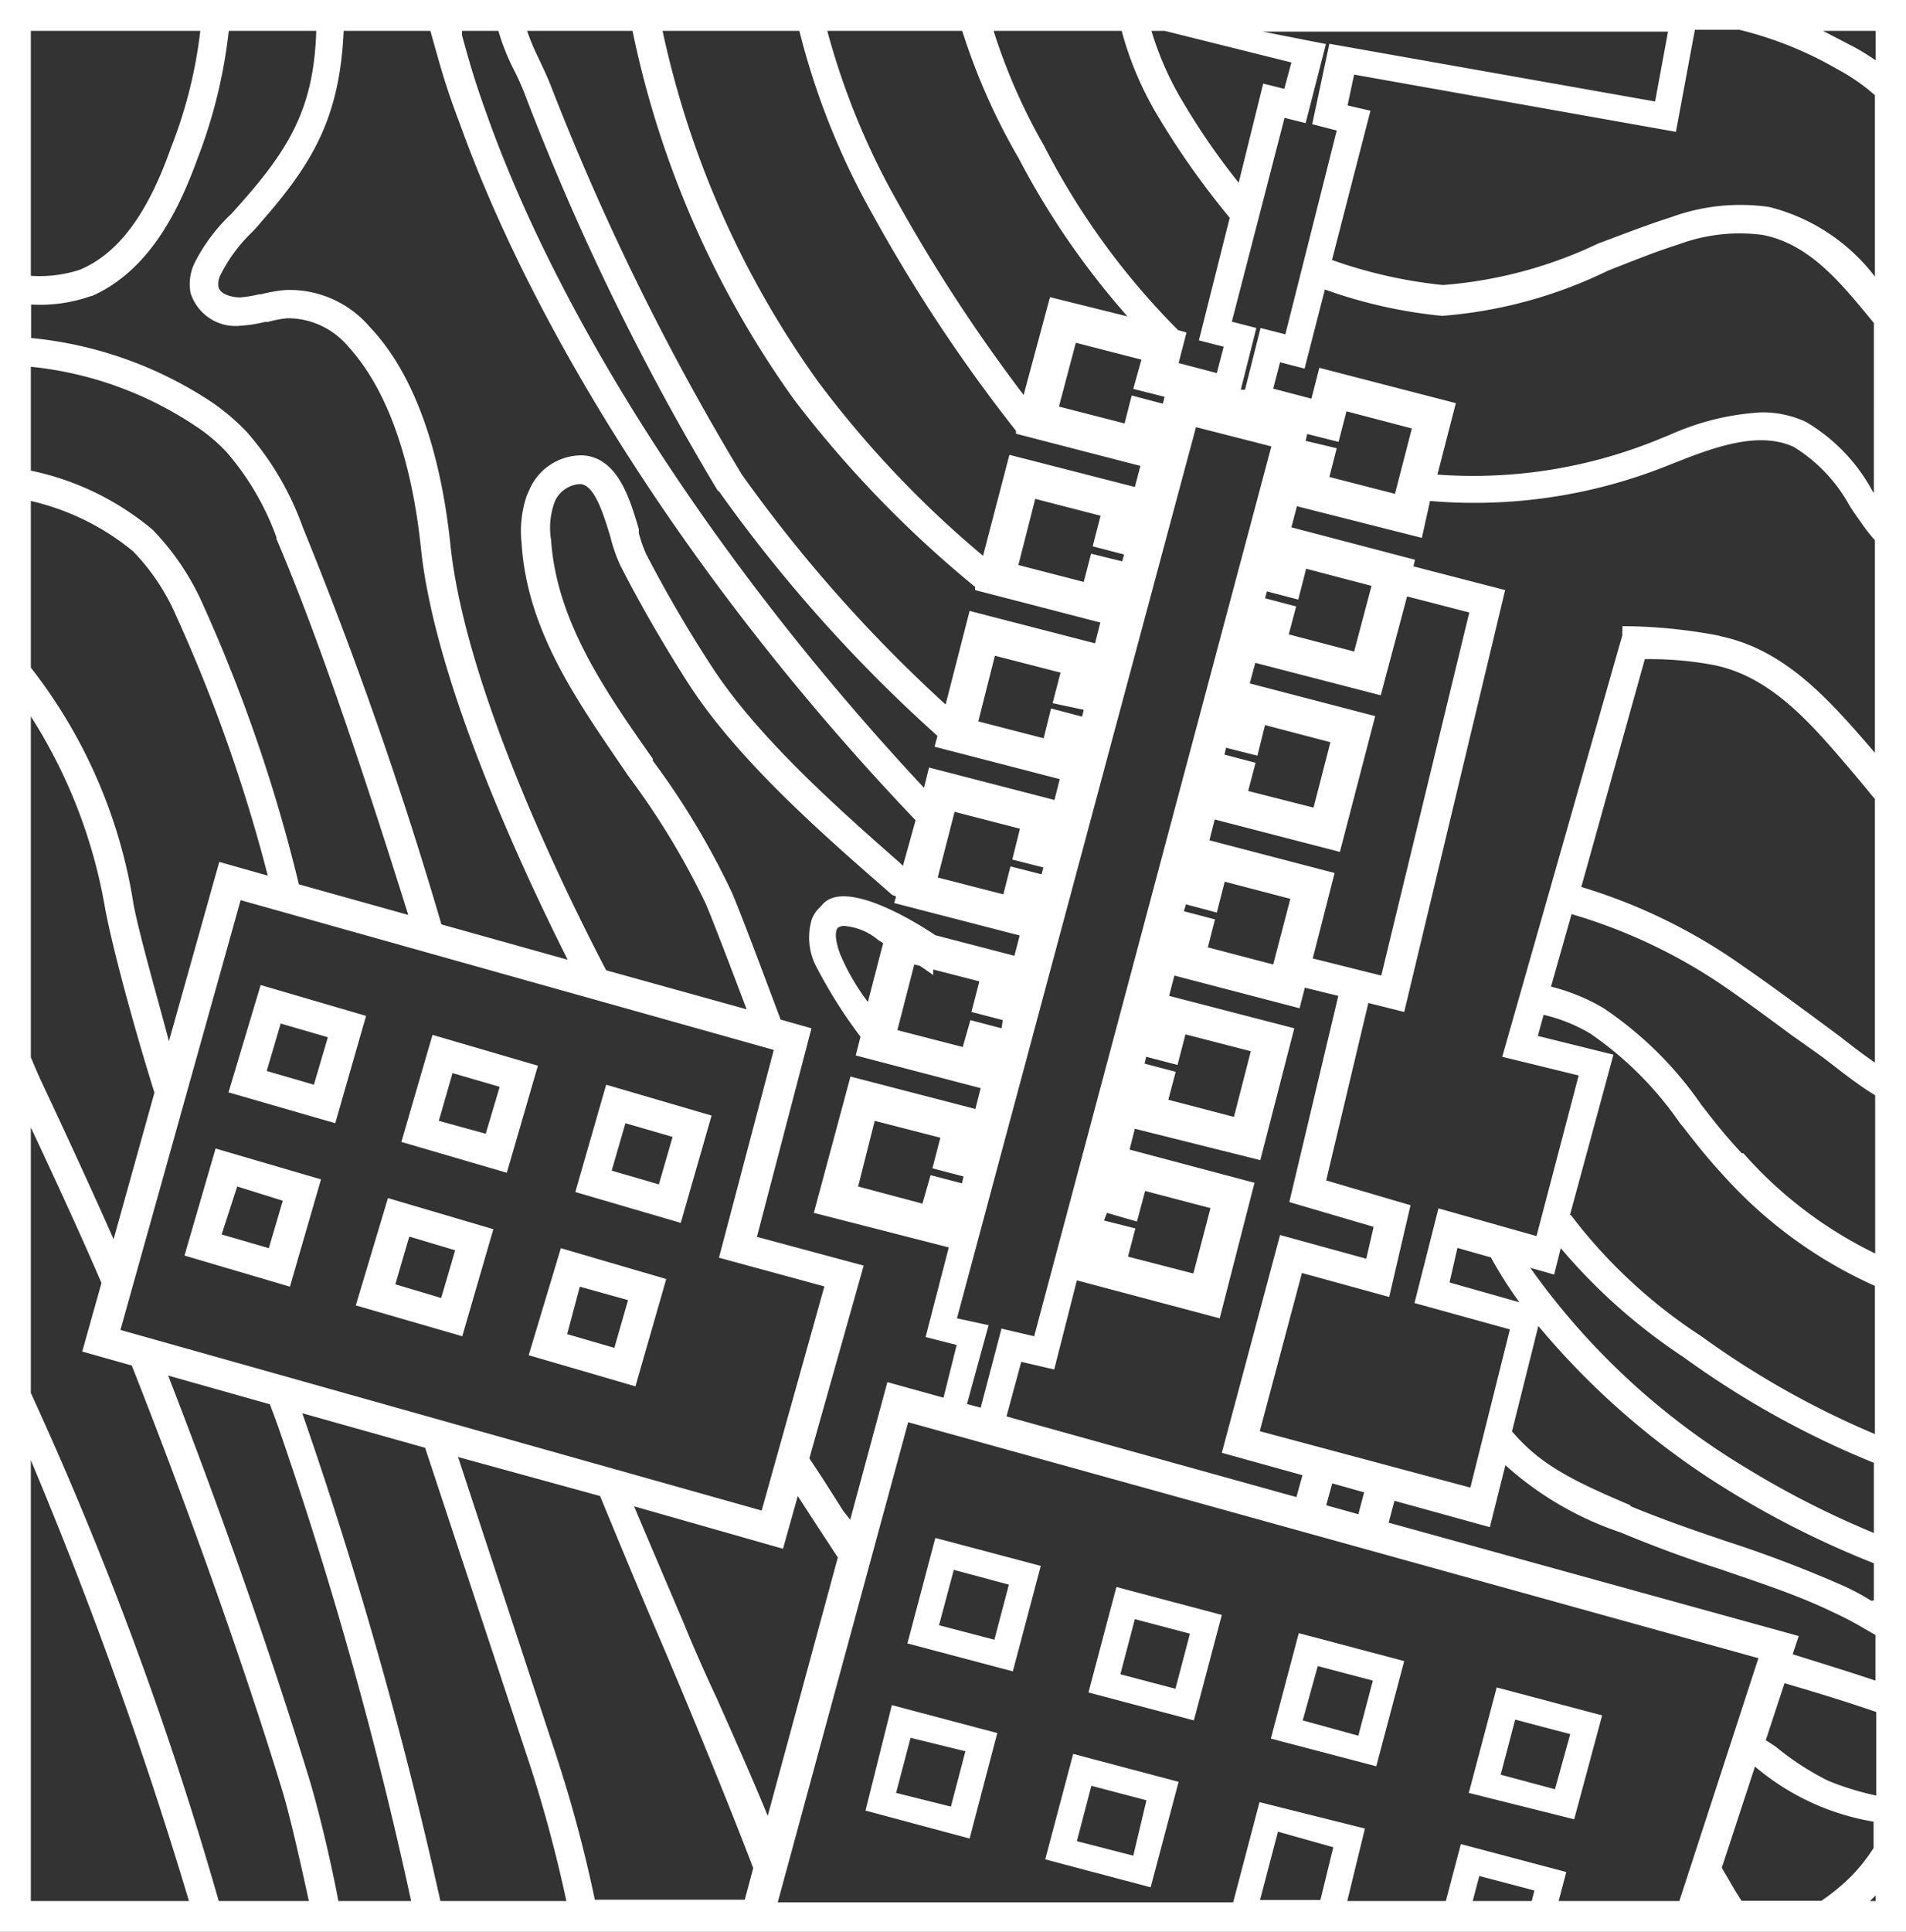
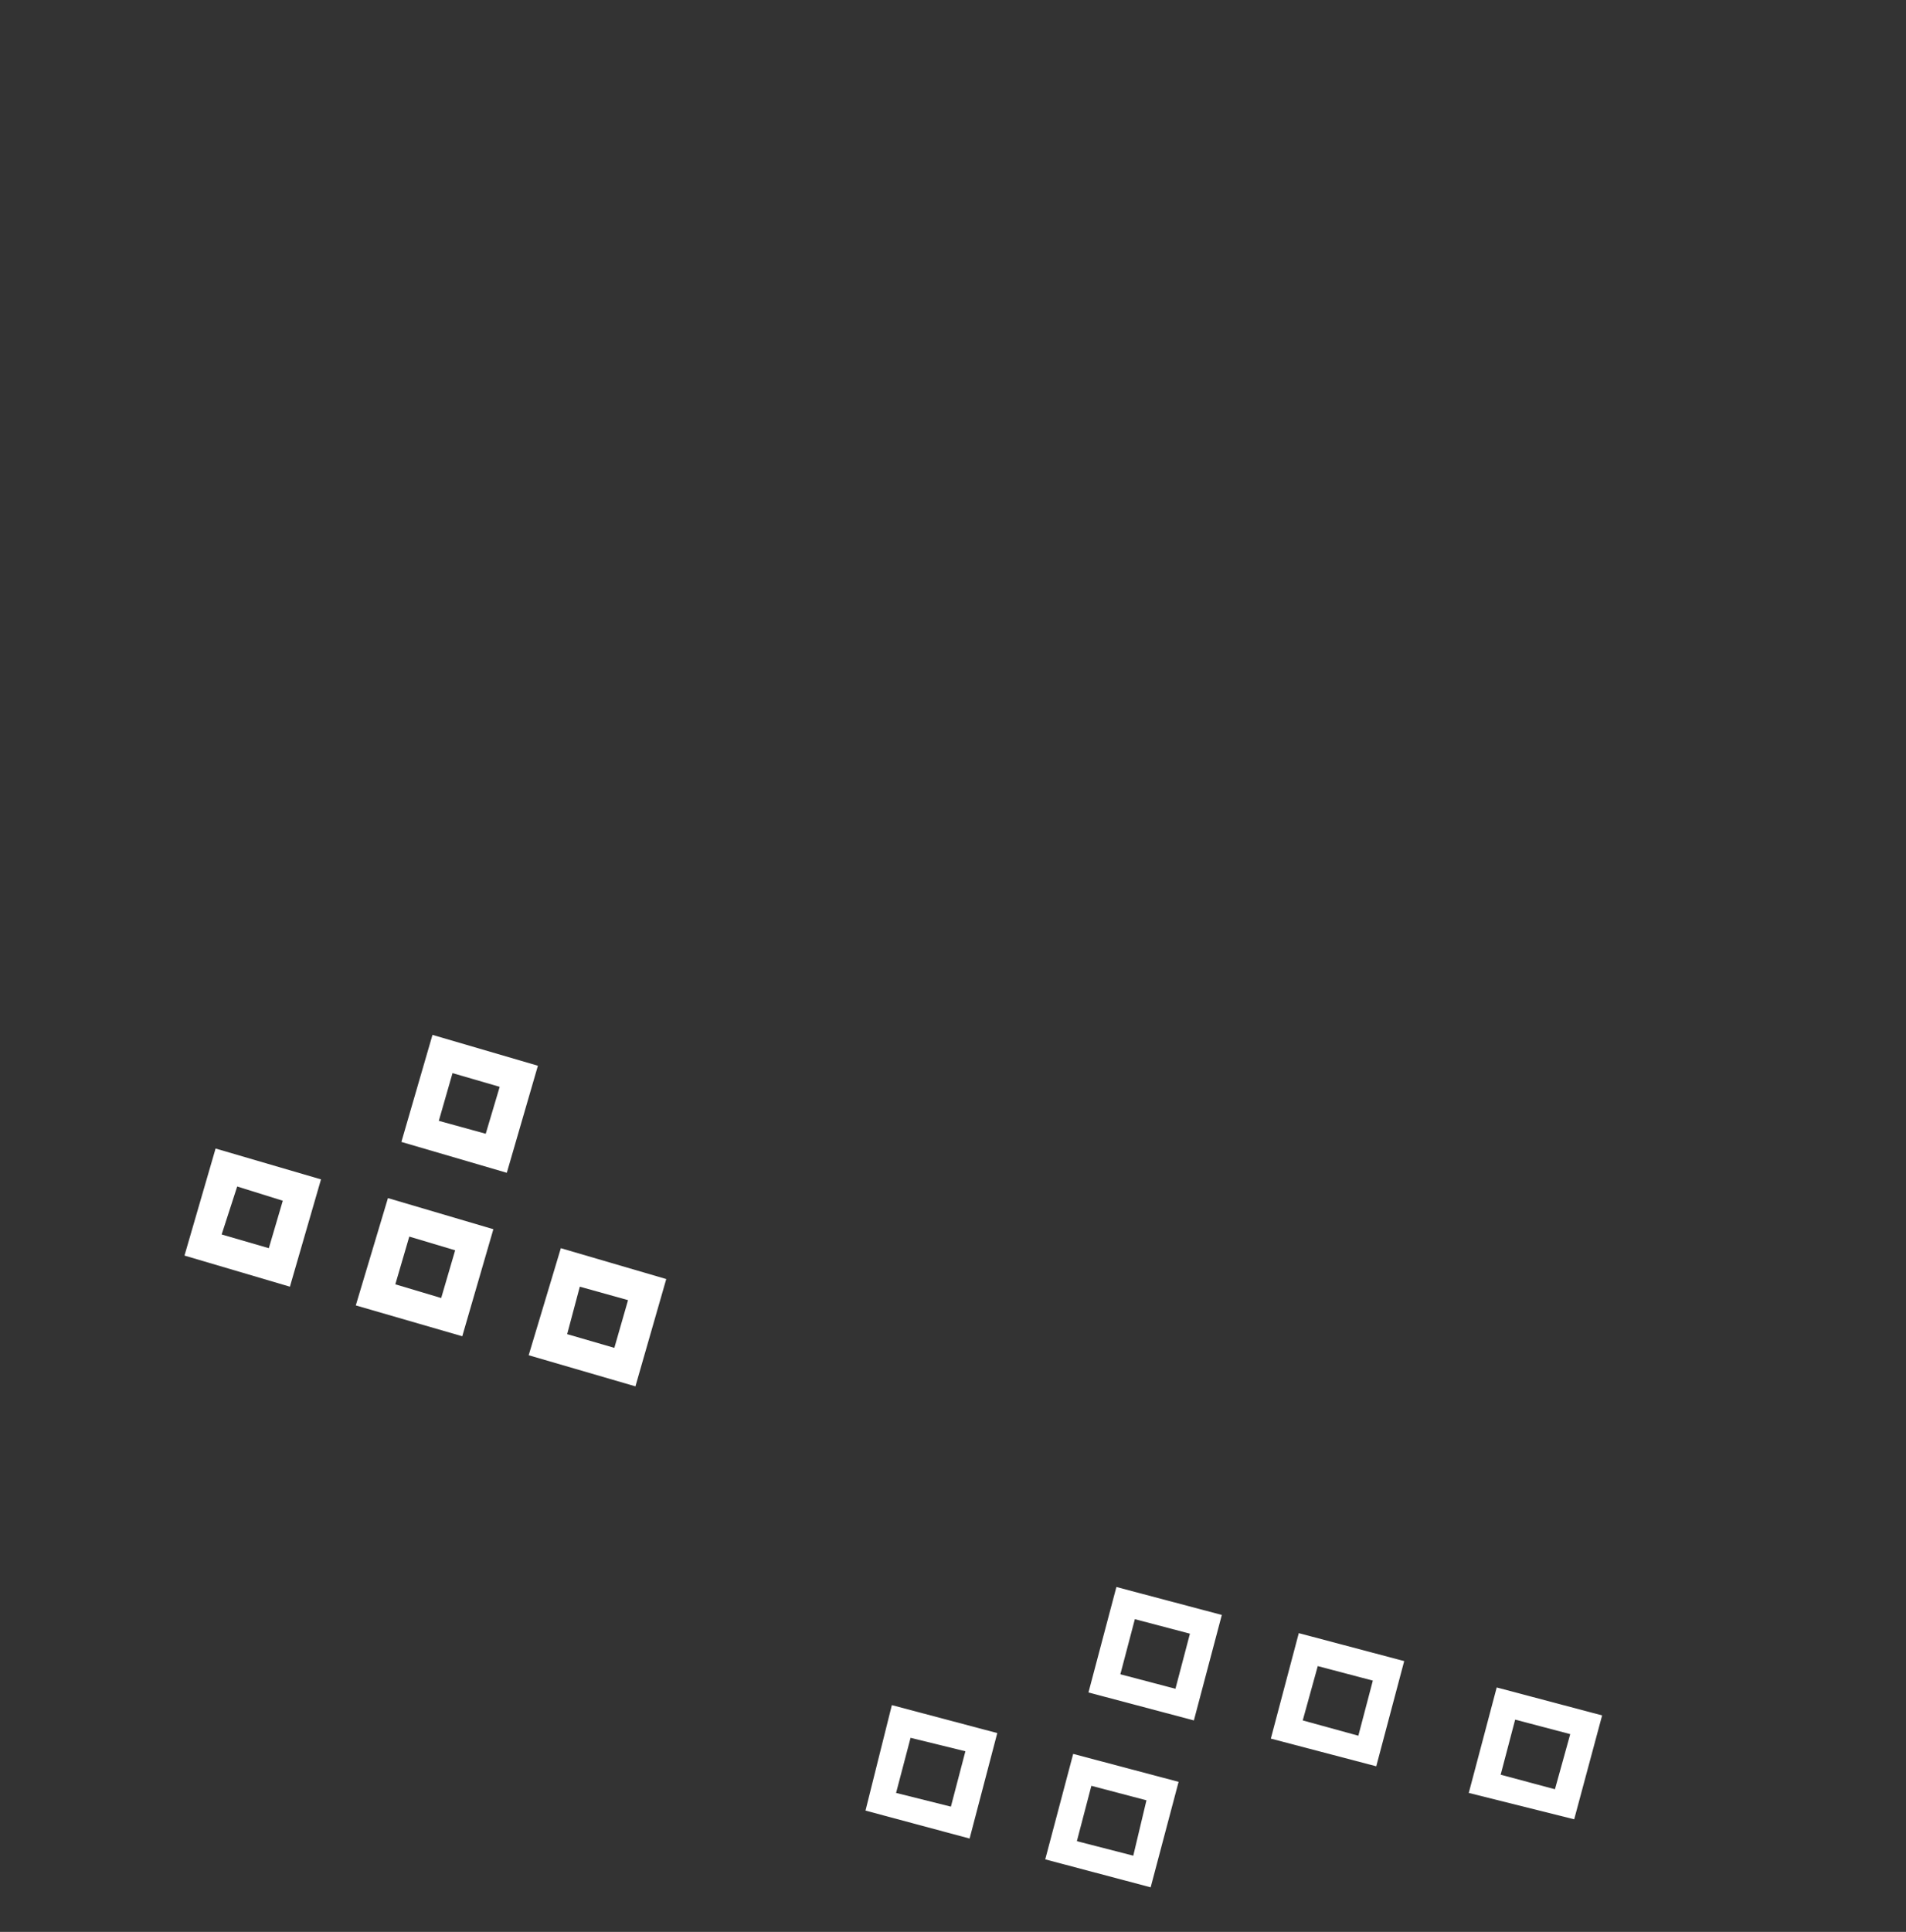
<svg xmlns="http://www.w3.org/2000/svg" viewBox="0 0 72.32 73.27">
  <rect x="0" y="0" width="72.32" height="73.27" fill="#333333" stroke="none" />
  <defs>
    <style>.cls-1{fill:#fff;}</style>
  </defs>
  <g id="Layer_2" data-name="Layer 2">
    <g id="Layer_1-2" data-name="Layer 1">
-       <path class="cls-1" d="M39.49,59.39l-4-1.06-1.06,4,4,1.06Zm-3.86,2.25.56-2.1,2.09.56-.55,2.09Z" />
      <path class="cls-1" d="M36.79,69.73l1.05-4-4-1.06-1,4Zm-.16-3.31-.55,2.1L34,68l.55-2.09Z" />
      <path class="cls-1" d="M44.72,67.58l-4-1.06-1.06,4,4,1.06Zm-3.86,2.25.55-2.1,2.09.55L43,70.38Z" />
-       <path class="cls-1" d="M0,0V73.27H72.32V0ZM1.17,72.1V55.38a166.51,166.51,0,0,1,6,16.72Zm68-70.93h2V2.29a8.3,8.3,0,0,0-1-.6Zm2,70.71v.22h-.22l.22-.21ZM58.22,71.7l-.1.4H55.88l.25-.95Zm-7.63-1.64-.49,2H47.81l.68-2.59ZM6.48,5.62c-.89,2.52-2,4-3.45,4.61a4.88,4.88,0,0,1-1.86.23V1.17H7.6A17.58,17.58,0,0,1,6.48,5.62Zm-3,5.61C5.76,10.23,6.86,7.76,7.5,6A19.35,19.35,0,0,0,8.68,1.17H12c-.09,2.9-1,4.44-2.88,6.56l-.33.37A6.69,6.69,0,0,0,7.37,10a1.84,1.84,0,0,0-.14,1.11,1.79,1.79,0,0,0,1.94,1.24,4.9,4.9,0,0,0,.88-.14l.11,0a4.53,4.53,0,0,1,.74-.14,3,3,0,0,1,2.31,1.07c1.83,2,2.51,5.24,2.76,7.64.53,5.12,3.91,12.32,5.57,15.62l-4.79-1.34A156.08,156.08,0,0,0,11.49,20a11.2,11.2,0,0,0-2.12-3.61A8.28,8.28,0,0,0,8,15.23a15,15,0,0,0-6.82-2.41V11.55A5.82,5.82,0,0,0,3.45,11.23Zm23.79,7.39a56.22,56.22,0,0,0,8.3,9.29l-.11.41,4.75,1.23-.2.79-4.76-1.23-.19.77c-7.7-8.24-13.74-17.53-16.59-25.54-.47-1.31-.63-1.88-.94-3l0-.17h1.38a8.39,8.39,0,0,0,.6,1.5c.13.26.27.55.44,1h0A94.91,94.91,0,0,0,27.24,18.62Zm16-.95-.21.8L38.3,17.25l-1,3.83a39.25,39.25,0,0,1-6.24-6.58A35.6,35.6,0,0,1,25.14,1.17h5.19a28.09,28.09,0,0,0,2.8,7,60,60,0,0,0,5.42,8.17l0,.11Zm9.42,40.08.22-.83,3.62,1,.59-2.35a12.42,12.42,0,0,0,4.37,2.55c1.24.52,2.55,1,3.71,1.37,1.51.52,3,1,4.34,1.65a12.23,12.23,0,0,1,1.22.64l.4.23v1.73c-1.07-.36-1.94-.62-3.14-1l.23-.69ZM16.13,54.91l4,12.1a52.66,52.66,0,0,1,1.36,5.09H16.71a166.08,166.08,0,0,0-5.24-18.5Zm-5.89-1.65.07.19c.11.28.2.54.22.59A156.39,156.39,0,0,1,15.6,72.1H12.84c-.23-1.21-.63-3-1.06-4.48-1.37-4.51-3.38-10.26-5.4-15.45ZM51.76,56.6l-.22.83-1.22-.34.23-.83ZM37.51,50.26,36.31,50,45.38,16.2l2.86.73-9,33.75L38,50.39l-.79,3-.52-.14ZM51.38,24.71l-2.48-.65L49.18,23,48,22.69l.07-.26,1.19.31.3-1.17,2.48.65Zm-.74,8.4-4.75-1.24.2-.79,4.75,1.23,1.34-5.15-4.76-1.24.21-.78,4.76,1.23,1-3.75,2.36.61L52.41,37l-2.6-.65Zm-2.93-4.45L48,27.5l2.48.65-.64,2.48L47.36,30l.28-1.07-1.18-.31.06-.26Zm-1.54,5.95.3-1.17,2.49.65-.65,2.49-2.48-.65.27-1.06-1.18-.31L45,34.3Zm-1.49,5.78.3-1.16,2.48.64-.64,2.49-2.49-.65.28-1.06-1.18-.31.06-.26Zm-1.54,5.94.31-1.16,2.48.65-.65,2.48-2.48-.64.28-1.07-1.19-.3L42,46Zm-4.39,5.32,1.25.29.86-3.38L46.28,50l1.32-5.14L42.86,43.6l.2-.79L47.82,44l1.29-5-4.75-1.23.2-.77,4.75,1.24.2-.78,1.27.31-1.86,7.82,3.2.94-.28,1.21-3.27-.9L46.36,55.1l3.06.85-.23.83-11-3.06ZM49.54,16.72l.06-.26,1.19.3.3-1.16,2.48.65-.64,2.48-2.49-.64L50.72,17ZM55.3,47.33l1.27.36a15.87,15.87,0,0,0,1.08,1.7L55,48.64ZM44.19,15.05l-.07.26L42.94,15l-.27,1.06-2.49-.64L40.82,13l2.49.64L43,14.75Zm-4.91,3.87,2.48.64-.3,1.16,1.19.31-.07.26L41.4,21l-.28,1.07-2.48-.64Zm1.84,8-.06.26-1.18-.31L39.6,28l-2.48-.64.63-2.49,2.49.64-.3,1.16ZM38.7,31.43l-.29,1.17,1.18.3-.07.26-1.18-.3-.27,1.06-2.49-.64.64-2.49ZM35,45.65,32.56,45l.63-2.49,2.49.64-.3,1.16,1.18.31-.06.26-1.19-.31Zm1.53-5.94-2.48-.64.64-2.49.21.05.15.1.36.25v-.21l1.75.45-.3,1.16,1.19.31L38,39l-1.18-.31ZM31.8,35.18a.42.42,0,0,1,.25-.06,2.29,2.29,0,0,1,1.27.53l.19.12L32.93,38a8.33,8.33,0,0,1-1.05-1.81C31.66,35.61,31.69,35.27,31.8,35.18Zm-2.44,4.64L27.28,47.7l4,1.09-2.38,8.5L4.57,50.44l4.56-16.3Zm1.35,15.49L32.77,48l-4.05-1.09L30.79,39l-1.17-.33c-.43-1.14-1.47-3.94-1.85-4.82a29.42,29.42,0,0,0-3-5l0-.07c-1.79-2.55-3.65-5.2-3.86-8.3A2.84,2.84,0,0,1,21.06,19a1.11,1.11,0,0,1,.94-.64c.57,0,.92,1.22,1.16,2a5.83,5.83,0,0,0,.39,1.11c.74,1.45,1.64,3,2.54,4.41,1.92,3,5.3,5.91,7.76,8.06L34,34l-.07.25,4.76,1.23-.2.77-3-.78c-.37-.25-3.44-2.28-4.32-1.12l-.08.08a1.2,1.2,0,0,0-.29.44,2.42,2.42,0,0,0,.12,1.69,18.58,18.58,0,0,0,1.73,2.76l-.18.71,4.74,1.24-.2.79-4.74-1.23L30.88,46,36,47.31l-.88,3.4,1.18.3-.5,2-2.13-.59-1.41,5.22L32,57.31l-.75-1.18Zm-1,3.43.56-2,.61.94.91,1.39-2.66,9.8c-.56-1.37-1.25-2.92-1.92-4.43-.47-1-.91-2-1.28-2.91l-.09-.21c-.51-1.2-1.22-2.86-1.78-4.19Zm-6.94-2c.6,1.46,1.47,3.56,2.17,5.19s2.38,5.63,3.64,8.92l-.32,1.2H22.57a51.25,51.25,0,0,0-1.45-5.42L17.38,55.26Zm39.07.34c-2.36-1-3.42-1.58-4.47-2.79l1-4a29.47,29.47,0,0,0,7.3,6.29,35.12,35.12,0,0,0,5.43,2.71v1.41L71,60.71a9.47,9.47,0,0,0-1-.54,46.74,46.74,0,0,0-4.45-1.7C64.39,58.08,63.11,57.64,61.88,57.13Zm-3.79-9,.92.26.25-1a21.92,21.92,0,0,0,4.67,4.14,34,34,0,0,0,7.21,4v2.66a34.26,34.26,0,0,1-4.87-2.48A27.21,27.21,0,0,1,58.09,48.12Zm1.52-2L61.22,40l-2.87-.71.22-.8a6.18,6.18,0,0,1,1.77.71,13.16,13.16,0,0,1,3.41,3.41l.12.14c.46.6.95,1.21,1.46,1.76a17.14,17.14,0,0,0,5.81,4.26v5.62a33.14,33.14,0,0,1-6.6-3.72A19.66,19.66,0,0,1,59.61,46.09Zm6.52-2.34c-.5-.53-1-1.14-1.45-1.73l-.08-.1a13.93,13.93,0,0,0-3.71-3.67,7.45,7.45,0,0,0-2-.82l.78-2.75a20.42,20.42,0,0,1,5.95,2.85c.82.57,1.64,1.18,2.44,1.77l.13.09,1,.71c.67.51,1.26,1,2,1.45v6a15.93,15.93,0,0,1-5-3.8ZM60,33.64,62.41,25a13.08,13.08,0,0,1,2.6.22c2.21.44,3.72,2.23,5.32,4.11l.41.49c.16.19.26.33.4.48v10c-.48-.33-.88-.64-1.34-1l-1-.74c-.83-.61-1.71-1.26-2.61-1.88A21.15,21.15,0,0,0,60,33.64Zm5.28-9.52a19.85,19.85,0,0,0-3.56-.37h-.16l0,.16a.52.52,0,0,0,0,.17l-4.56,16,2.9.71-1.6,6.09-3.72-1.05-.91,3.59,3.62,1-1.5,6L47.8,54.28l1.6-6,3.31.91.81-3.48-3.2-.94,1.6-6.73,1.36.34,3.83-16-3.48-.9.06-.25L49,20l.21-.8,4.74,1.2L54.26,19a19.71,19.71,0,0,0,8.86-1.28l.61-.24c1.5-.59,3.07-1.11,4.33-.53a6,6,0,0,1,2.13,2.25l.18.27.24.34a6.59,6.59,0,0,0,.53.68v8.06h0C69.48,26.63,67.78,24.63,65.23,24.12ZM68.52,16a3.91,3.91,0,0,0-1.7-.36,9.83,9.83,0,0,0-3.48.86l-.62.25A18.55,18.55,0,0,1,54.54,18l.7-2.71-5.18-1.34-.3,1.17-1.45-.38.26-1,.93.24.77-3a18.4,18.4,0,0,0,4.45,1h0A17.39,17.39,0,0,0,61,10.27l.2-.08c.82-.32,1.66-.66,2.49-.92a6.65,6.65,0,0,1,3.19-.36c1.81.35,3,1.86,4.22,3.34V18.7l-.06-.09A6.78,6.78,0,0,0,68.52,16ZM67.13,7.85a7.66,7.66,0,0,0-3.73.39c-.91.29-1.83.65-2.77,1a16.61,16.61,0,0,1-5.88,1.57,18,18,0,0,1-4.21-.95L52,4.2,51.13,4l.25-1.17L63.59,5l.72-3.87H66a14.06,14.06,0,0,1,3.69,1.48,7.59,7.59,0,0,1,1.45,1v6.88A7.28,7.28,0,0,0,67.13,7.85Zm-4.33-4L50.44,1.66l-.65,3.05.93.24-1.95,7.73-.94-.24-.59,2.34-.16,0,.59-2.34-.93-.24,2-7.73.8.2.77-3-2.39-.47H63.29ZM49,2.37l-.27,1-.8-.2L47,6.93a26.38,26.38,0,0,1-2.15-3.12,11.77,11.77,0,0,1-1.16-2.64h.5ZM45.49,12.91l.94.24-.26,1-1.45-.38.3-1.16-.32-.09a28,28,0,0,1-5.09-7A22.1,22.1,0,0,1,37.7,1.17h4.86a12.61,12.61,0,0,0,1.33,3.16,30.84,30.84,0,0,0,2.77,3.93Zm-5.65-1.64-1,3.71a61.69,61.69,0,0,1-4.8-7.34,27.81,27.81,0,0,1-2.65-6.47h5.12A24,24,0,0,0,38.65,6a30.09,30.09,0,0,0,4.13,6ZM37,22.26l0,.12,4.75,1.23-.2.79-4.76-1.23-.91,3.55A54.86,54.86,0,0,1,28.15,18a95,95,0,0,1-7.27-14.8c-.18-.44-.32-.72-.45-1A8.54,8.54,0,0,1,20,1.17H24a36.78,36.78,0,0,0,6.14,14A42.37,42.37,0,0,0,37,22.26ZM34.26,32.84l-.12-.12c-2.28-2-5.41-4.77-7.14-7.45A49,49,0,0,1,24.51,21a4.9,4.9,0,0,1-.27-.78l0-.15c-.34-1.15-.8-2.72-2.13-2.8a2.16,2.16,0,0,0-2,1.25l-.12.27a4.16,4.16,0,0,0-.2,1.8C20,24,22,26.72,23.82,29.4l.05.07a28.93,28.93,0,0,1,2.91,4.81c.15.35.54,1.33,1.55,4L23,36.8c-1.63-3.12-5.35-10.74-5.91-16.14-.27-2.57-1-6.09-3.06-8.26A4,4,0,0,0,10.83,11a5.65,5.65,0,0,0-.92.16l-.07,0a4.91,4.91,0,0,1-.72.12c-.37,0-.78-.14-.83-.4a.75.75,0,0,1,.08-.46A5.91,5.91,0,0,1,9.57,8.8c.11-.12.22-.23.32-.36,2-2.27,3-4,3.15-7.27h3.29l.12.43c.33,1.17.49,1.75,1,3.1,3,8.33,9.26,18,17.29,26.41ZM10.49,20.38l0,.06c1.37,3.2,3,7.87,5,14.26l-4.15-1.16A60.12,60.12,0,0,0,7.62,22.75,9.74,9.74,0,0,0,5.8,20.1a10.49,10.49,0,0,0-4.63-2.25V13.91a13.72,13.72,0,0,1,6.22,2.23,6.44,6.44,0,0,1,1.2,1A10.25,10.25,0,0,1,10.49,20.38Zm-.33,12.83-1.84-.52-1.91,6.8C6,37.93,5.33,35.63,5.07,34.32a19.43,19.43,0,0,0-3.9-9V19a9.41,9.41,0,0,1,3.88,1.91,8.18,8.18,0,0,1,1.6,2.37A60,60,0,0,1,10.16,33.21ZM4.31,47c-.78-1.77-1.81-4-2.64-5.77-.18-.37-.34-.75-.5-1.13V27.17A19.65,19.65,0,0,1,4,34.52c.34,1.74,1.19,4.79,1.86,6.92ZM3.12,51.26,5,51.79c2.23,5.65,4.31,11.53,5.72,16.15.34,1.13.76,3.08,1,4.16H8.3A135.5,135.5,0,0,0,1.17,52.83V42.76c.94,2,1.93,4.15,2.68,5.9Zm63.6,11.63-3,9.21H59.14l.29-1.1-4-1.06-.57,2.16H51.12l.67-2.75-4-1-1,3.8H29.51l4.95-18.21ZM66.59,67l0,0a9.32,9.32,0,0,0,4.5,2.09v1a7,7,0,0,1-.78,1,7.74,7.74,0,0,1-1.2,1H66.08c-.16-.24-.31-.49-.45-.74l-.3-.51ZM67,66l.71-2.16c1.34.39,2.28.68,3.48,1.09v3.17a10.7,10.7,0,0,1-1.82-.56,10.35,10.35,0,0,1-2-1.3Z" />
      <path class="cls-1" d="M53.28,63l-4-1.06-1.06,4,4,1.05Zm-3.85,2.25L50,63.19l2.09.55-.55,2.09Z" />
      <path class="cls-1" d="M46.36,61.25l-4-1.06-1.06,4,4,1.06ZM42.51,63.5l.55-2.09,2.09.55-.55,2.09Z" />
      <path class="cls-1" d="M20.41,40.42l-4-1.17-1.18,4.06,4,1.17Zm-3.76,2.09.52-1.81,1.79.52L18.43,43Z" />
-       <path class="cls-1" d="M13.89,38.53l-4-1.17L8.67,41.43l4.05,1.17Zm-3.77,2.09.53-1.8,1.79.52-.53,1.8Z" />
      <path class="cls-1" d="M11,48.8l1.18-4.07-4-1.17L7,47.62Zm-.27-3.26-.53,1.8-1.79-.52L9,45Z" />
      <path class="cls-1" d="M17.54,50.68l1.18-4.06-4-1.18L13.5,49.51Zm-.27-3.26-.53,1.81L15,48.71l.53-1.81Z" />
      <path class="cls-1" d="M60.79,65.06l-4-1.06-1.06,4,4,1Zm-3.85,2.25.55-2.09,2.09.55L59,67.86Z" />
-       <path class="cls-1" d="M27,42.31l-4-1.17-1.17,4.07,4,1.17ZM23.21,44.4l.52-1.8,1.79.52L25,44.92Z" />
      <path class="cls-1" d="M24.11,52.58l1.17-4.07-4-1.17L20.06,51.4Zm-.28-3.27-.52,1.81-1.79-.52L22,48.8Z" />
    </g>
  </g>
</svg>